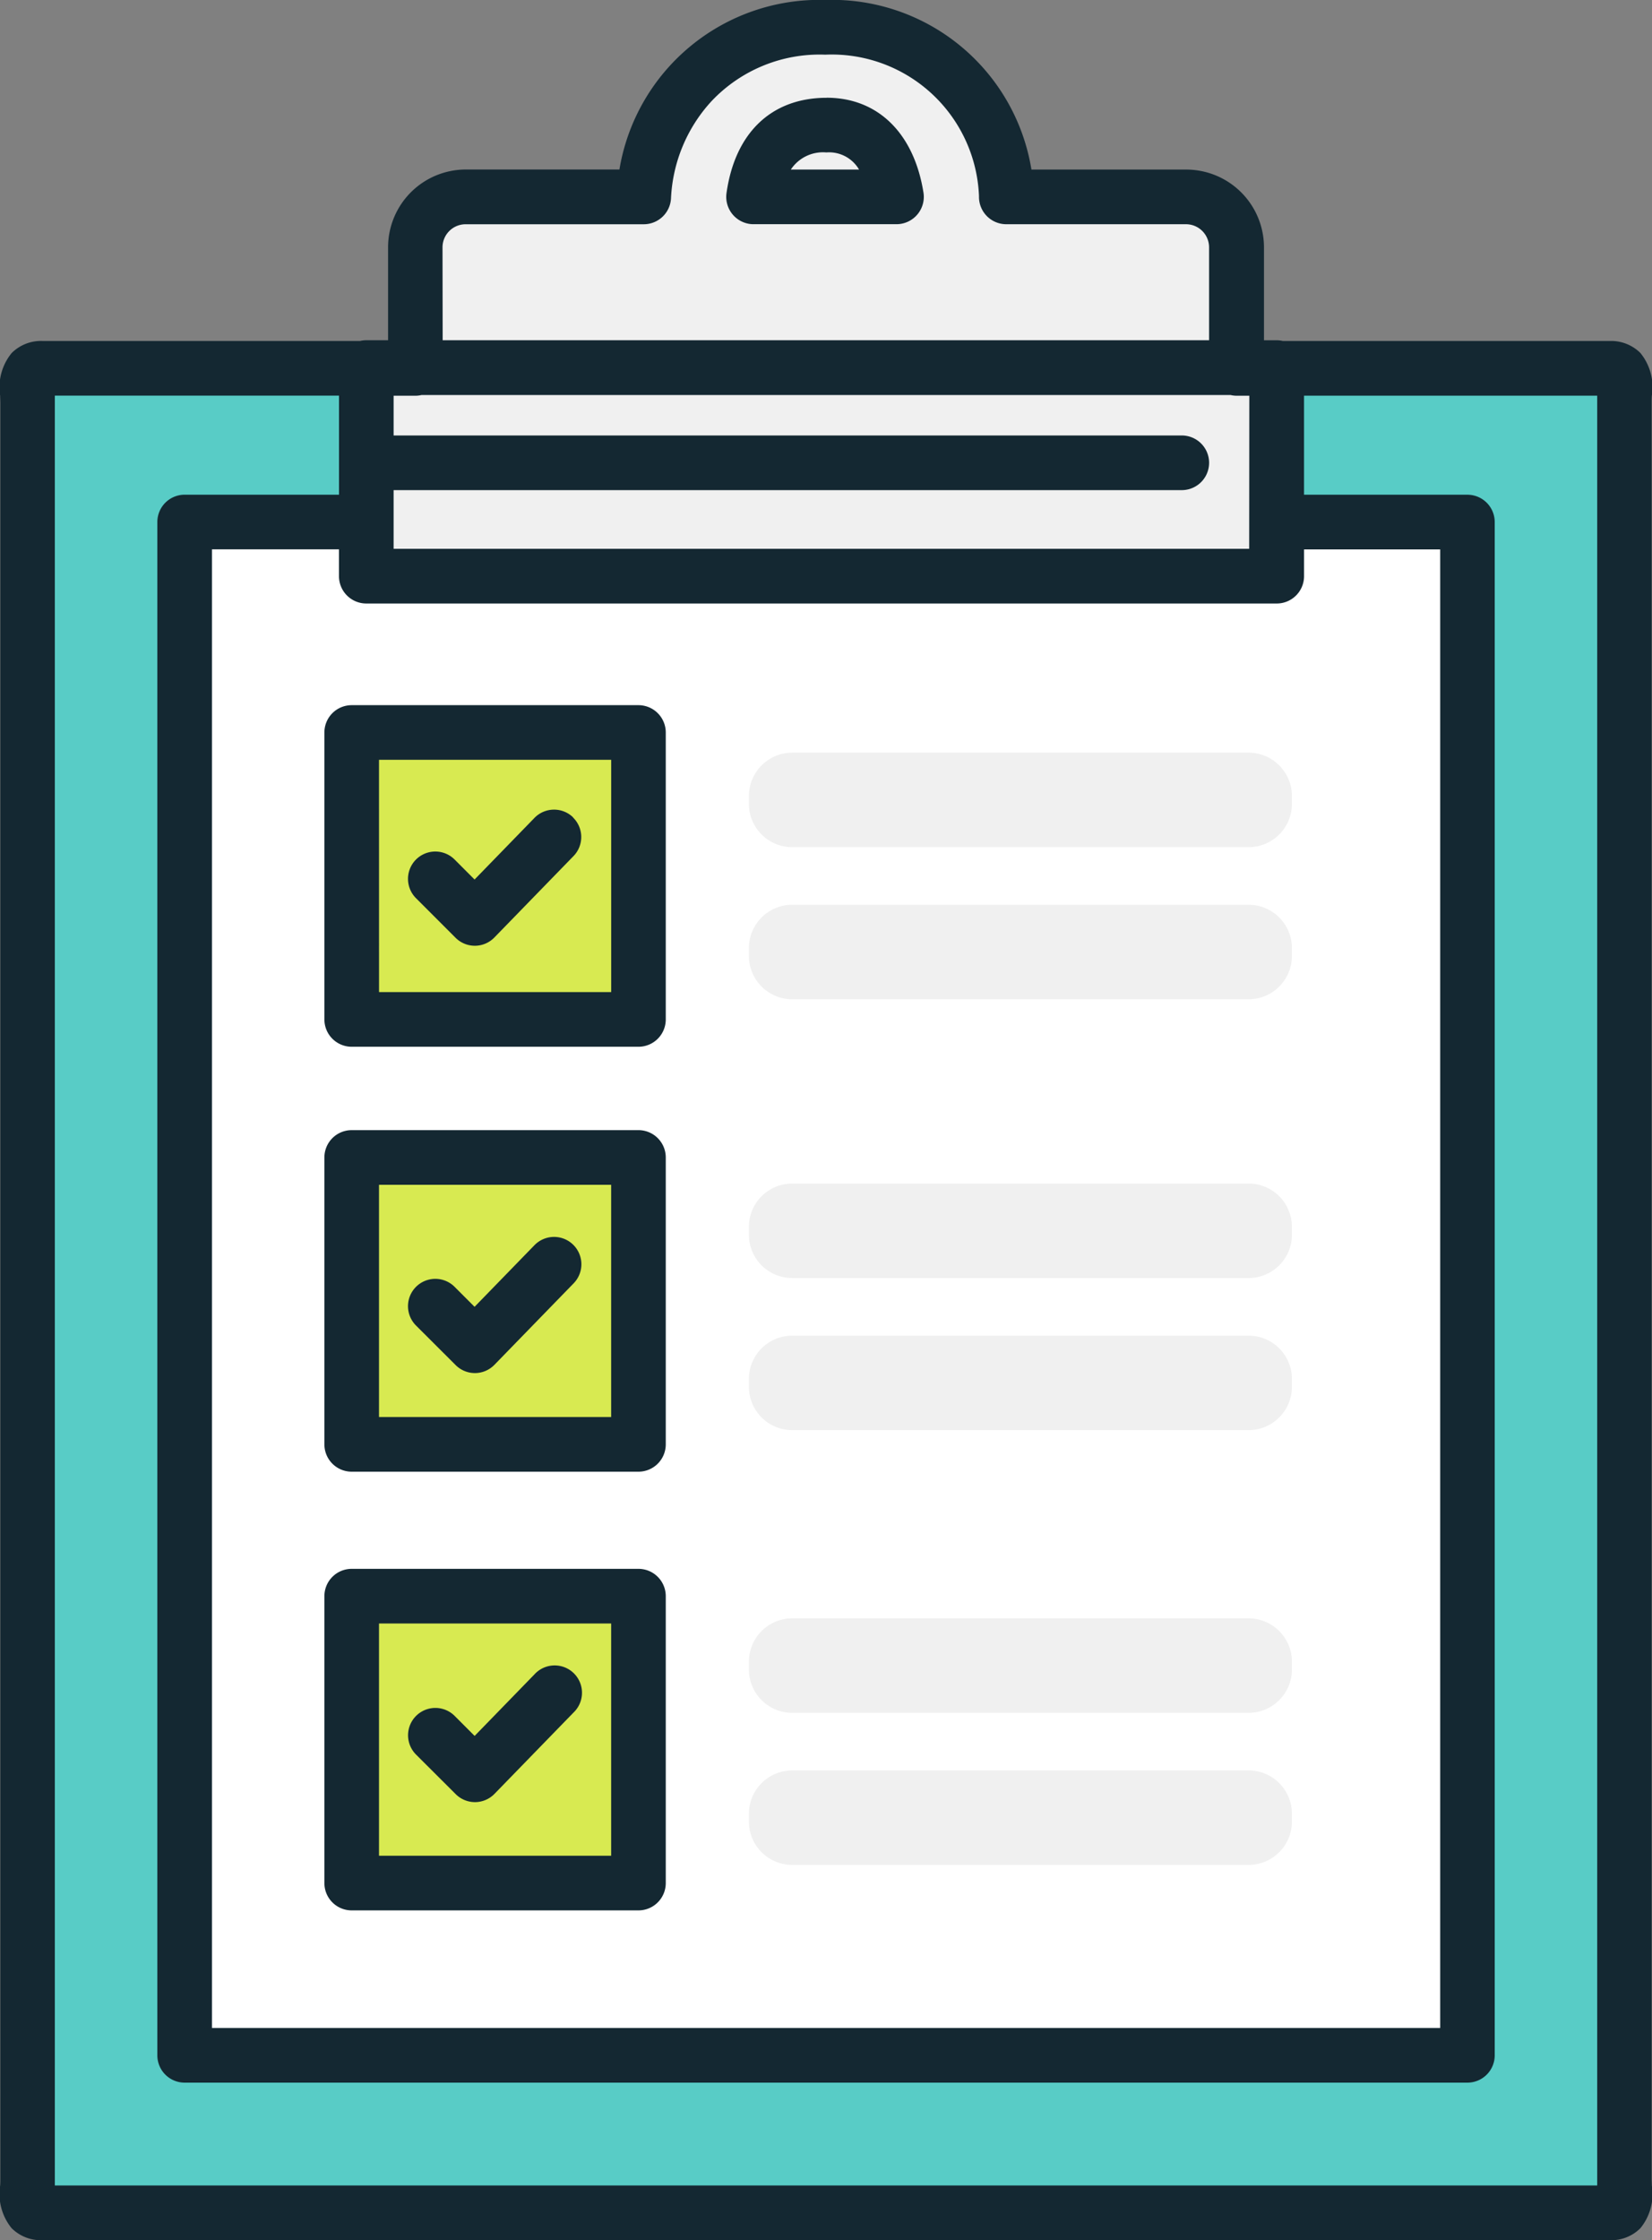
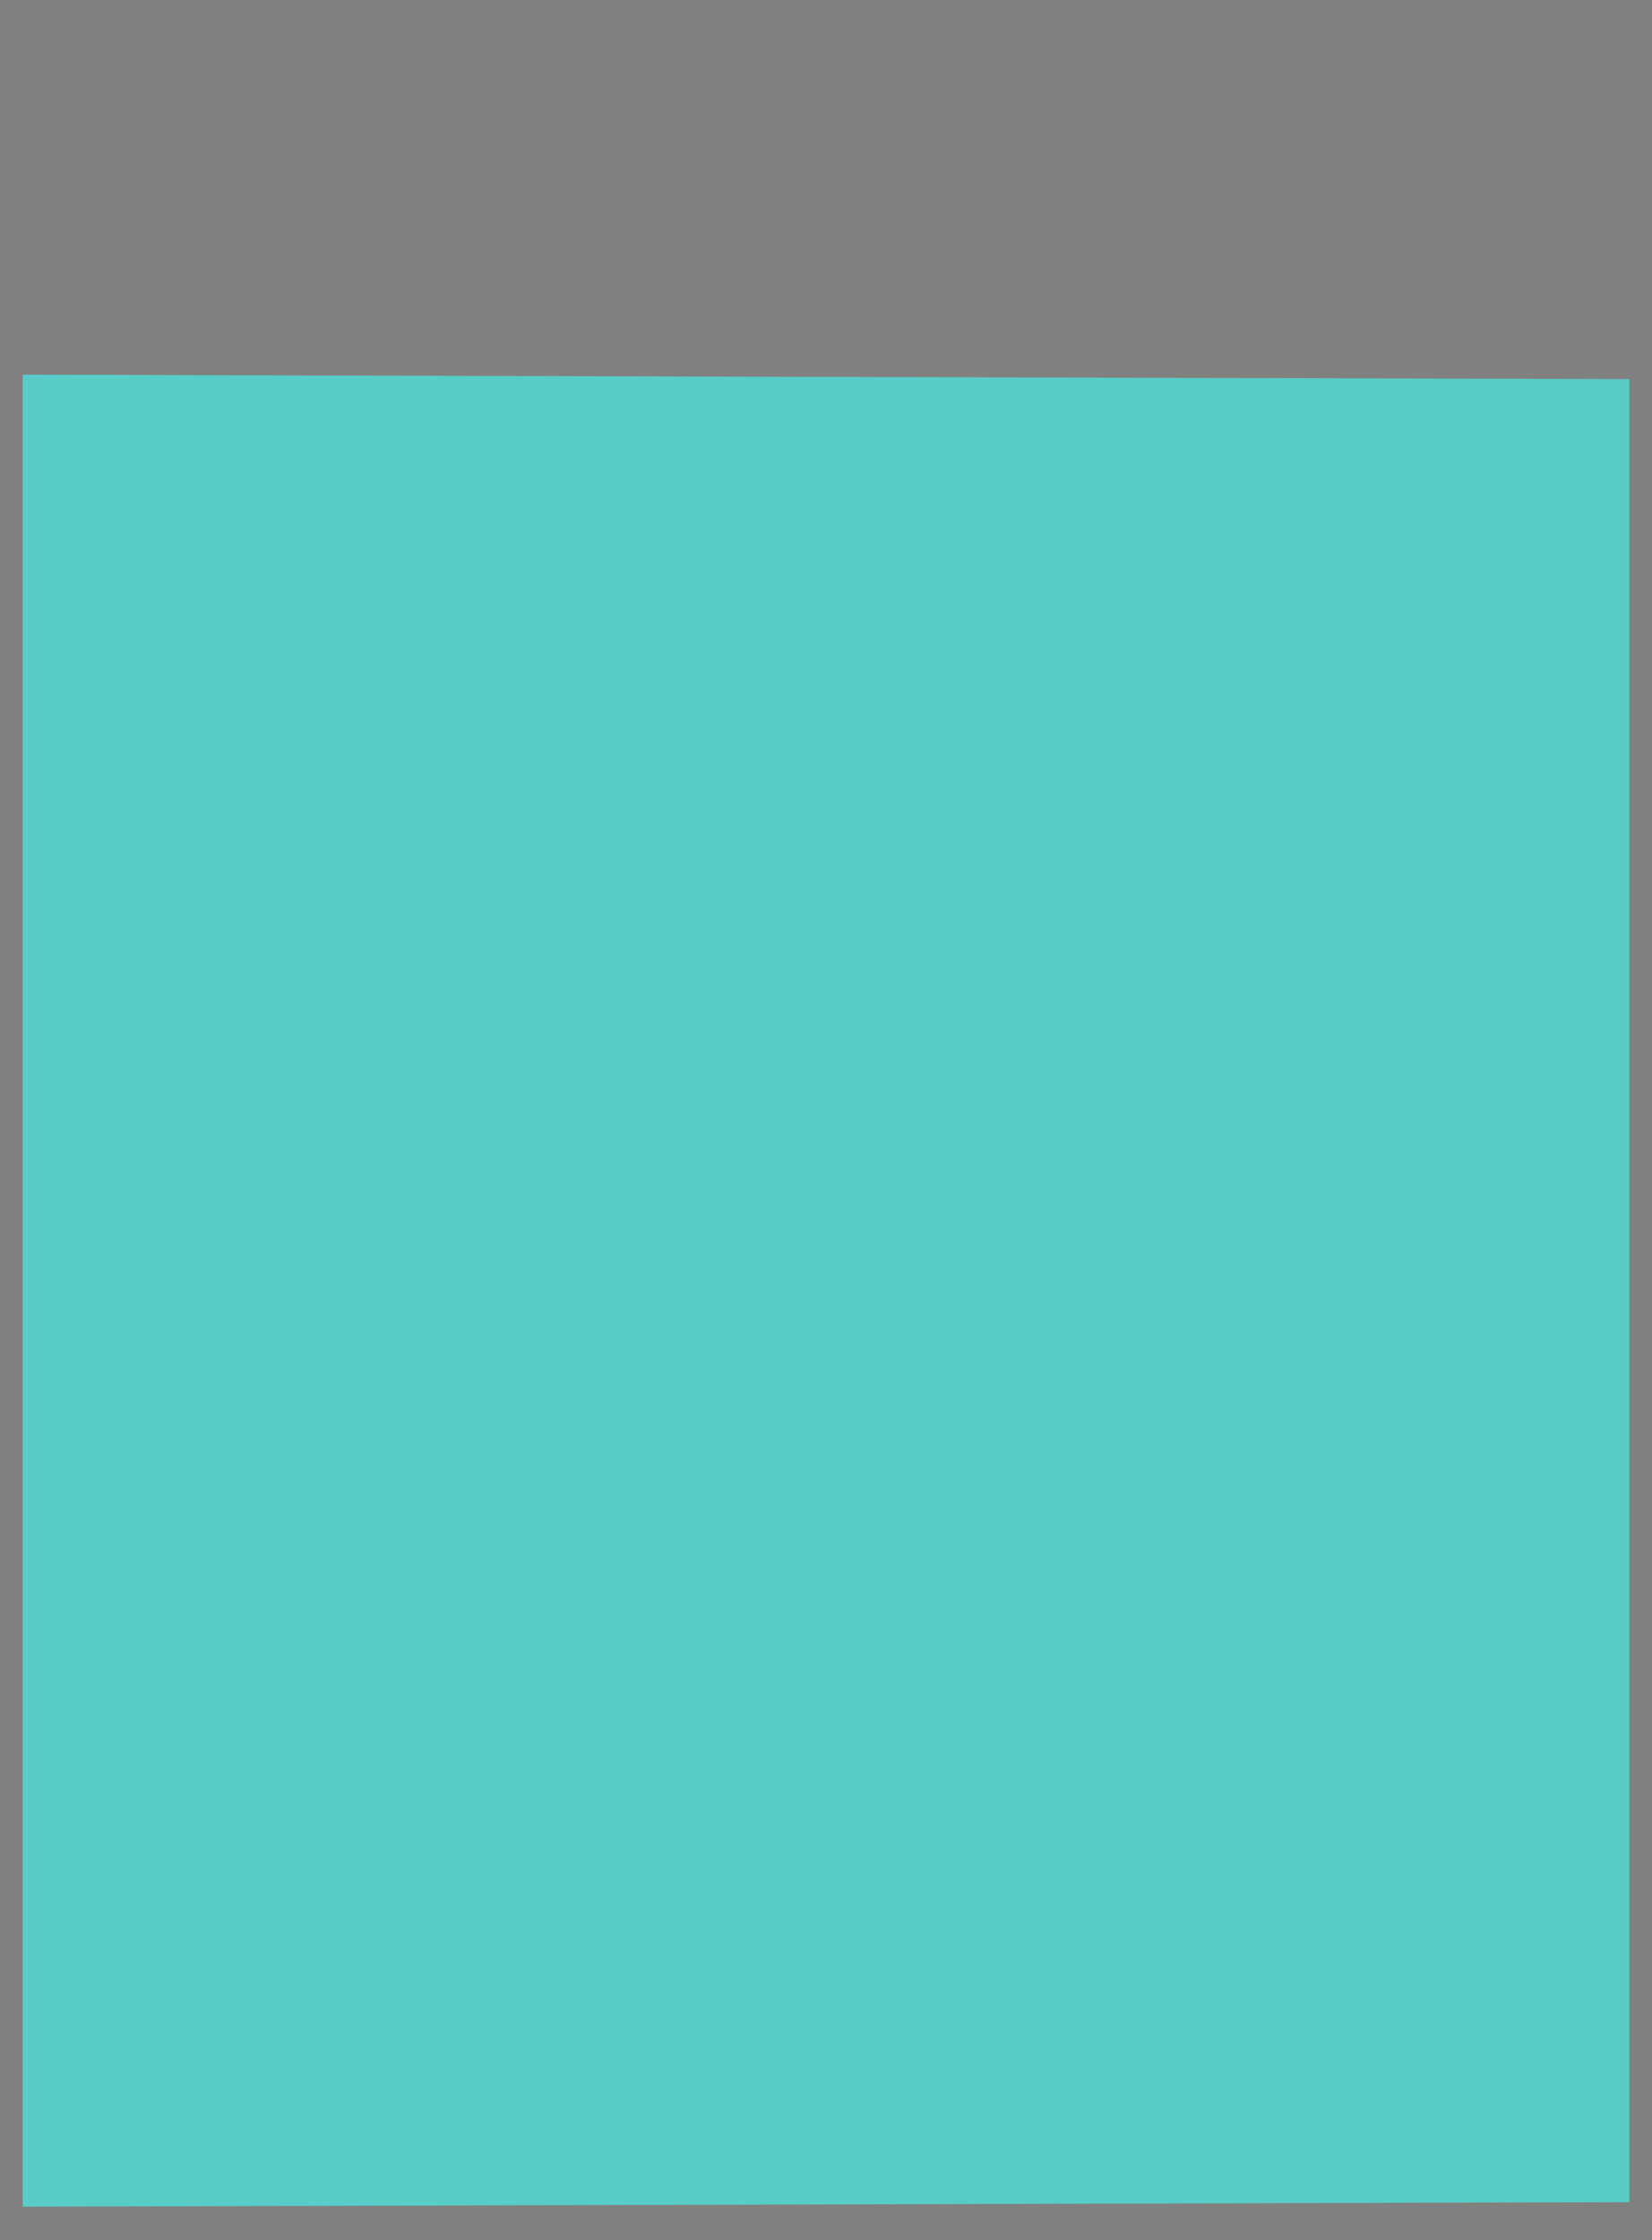
<svg xmlns="http://www.w3.org/2000/svg" width="56.319" height="76.328" viewBox="0 0 56.319 76.328">
  <rect x="0" y="0" width="56.319" height="76.328" fill="#808080" stroke="none" />
  <defs>
    <clipPath id="clip-path">
-       <rect id="長方形_851" data-name="長方形 851" width="56.319" height="76.328" fill="none" />
-     </clipPath>
+       </clipPath>
  </defs>
  <g id="icon_note" transform="translate(-14.565 -1076.549)">
    <path id="パス_1970" data-name="パス 1970" d="M681.815,1048.9v62.116l-54.777.155v-62.423Z" transform="translate(-611.702 40.567)" fill="#58ccc6" />
    <g id="グループ_781" data-name="グループ 781" transform="translate(14.565 1076.549)">
      <g id="グループ_780" data-name="グループ 780" clip-path="url(#clip-path)">
-         <path id="パス_1971" data-name="パス 1971" d="M676.906,1055.635a1.447,1.447,0,0,1,1.436,1.458h0v49.328a1.447,1.447,0,0,1-1.435,1.459H636.048a1.447,1.447,0,0,1-1.436-1.458h0v-49.329a1.447,1.447,0,0,1,1.435-1.459h40.859Z" transform="translate(-628.318 -1037.847)" fill="#fff" />
        <path id="パス_1972" data-name="パス 1972" d="M672.794,1044.287v-3.632a1.718,1.718,0,0,0-1.718-1.718H664.95a6.194,6.194,0,0,0-12.361,0h-6.078a1.718,1.718,0,0,0-1.718,1.718v3.632h-1.63v7.358h31.259v-7.358Z" transform="translate(-630.633 -1031.761)" fill="#f0f0f0" />
        <rect id="長方形_848" data-name="長方形 848" width="9.794" height="9.794" transform="translate(11.978 39.431)" fill="#d8ea51" />
-         <rect id="長方形_849" data-name="長方形 849" width="9.794" height="9.794" transform="translate(11.978 24.952)" fill="#d8ea51" />
        <rect id="長方形_850" data-name="長方形 850" width="9.794" height="9.794" transform="translate(11.978 53.977)" fill="#d8ea51" />
-         <path id="パス_1973" data-name="パス 1973" d="M678.026,1084.312H662.468a1.477,1.477,0,0,1-1.477-1.477v-.266a1.477,1.477,0,0,1,1.477-1.477h15.558a1.477,1.477,0,0,1,1.477,1.477v.266a1.477,1.477,0,0,1-1.477,1.477m1.477,3.705v-.265a1.477,1.477,0,0,0-1.477-1.477H662.468a1.477,1.477,0,0,0-1.477,1.477v.265a1.477,1.477,0,0,0,1.477,1.477h15.558a1.477,1.477,0,0,0,1.477-1.477m0-19.863v-.266a1.477,1.477,0,0,0-1.477-1.477H662.468a1.477,1.477,0,0,0-1.477,1.477v.266a1.477,1.477,0,0,0,1.477,1.477h15.558a1.477,1.477,0,0,0,1.477-1.477m0,5.182v-.266a1.477,1.477,0,0,0-1.477-1.477H662.468a1.477,1.477,0,0,0-1.477,1.477v.266a1.477,1.477,0,0,0,1.477,1.477h15.558a1.477,1.477,0,0,0,1.477-1.477m0,24.313v-.266a1.477,1.477,0,0,0-1.477-1.476H662.468a1.477,1.477,0,0,0-1.477,1.476v.266a1.477,1.477,0,0,0,1.477,1.477h15.558a1.477,1.477,0,0,0,1.477-1.477m0,5.182v-.266a1.477,1.477,0,0,0-1.477-1.477H662.468a1.477,1.477,0,0,0-1.477,1.477v.266a1.477,1.477,0,0,0,1.477,1.477h15.558a1.477,1.477,0,0,0,1.477-1.477" transform="translate(-635.46 -1040.765)" fill="#f0f0f0" />
-         <path id="パス_1974" data-name="パス 1974" d="M682.282,1105.446v-60.461c0-.091,0-.179.006-.263a1.842,1.842,0,0,0-.39-1.452,1.412,1.412,0,0,0-1.055-.409H669.708a.931.931,0,0,0-.211-.025h-.432v-3.166a2.652,2.652,0,0,0-2.649-2.65h-5.279a6.887,6.887,0,0,0-6.993-5.78h-.053a6.911,6.911,0,0,0-7,5.778h-5.238a2.652,2.652,0,0,0-2.649,2.649v3.168h-.742a.93.93,0,0,0-.211.025H627.425a1.413,1.413,0,0,0-1.055.413,1.84,1.84,0,0,0-.391,1.452c0,.085.006.172.006.263v60.46c0,.091,0,.179-.006.263a1.846,1.846,0,0,0,.391,1.452,1.412,1.412,0,0,0,1.055.409h53.419a1.409,1.409,0,0,0,1.054-.409,1.843,1.843,0,0,0,.39-1.452c0-.085-.006-.172-.006-.263m-43.821-53.643H669.5a.931.931,0,0,0,.931-.931v-.912h4.641v50.38H633.2v-50.382h4.33v.912a.931.931,0,0,0,.93.933h0m30.1-1.863H639.393v-2h26.87a.931.931,0,0,0,0-1.862h-26.87v-1.354h.742a.939.939,0,0,0,.211-.025h27.578a.938.938,0,0,0,.211.025h.43Zm-27.5-10.272a.788.788,0,0,1,.787-.787h6.073a.931.931,0,0,0,.93-.894,5.242,5.242,0,0,1,1.381-3.3,5.065,5.065,0,0,1,3.853-1.585h.041a5.024,5.024,0,0,1,5.224,4.816c0,.016,0,.032,0,.048a.931.931,0,0,0,.931.914h6.126a.788.788,0,0,1,.787.787v3.166H641.065Zm39.36,66.038H627.843c0-.085,0-.172,0-.262v-60.461c0-.09,0-.177,0-.262h9.688v3.375h-5.262a.931.931,0,0,0-.931.931v52.244a.931.931,0,0,0,.931.931H676a.931.931,0,0,0,.931-.931V1049.03a.931.931,0,0,0-.931-.931H670.43v-3.375h9.995c0,.085,0,.172,0,.262v60.46c0,.09,0,.177,0,.262m-26.271-71.134h-.022c-1.862.011-3.1,1.194-3.39,3.245a.931.931,0,0,0,.79,1.053.9.9,0,0,0,.131.009h4.874a.932.932,0,0,0,.931-.931.908.908,0,0,0-.012-.147c-.322-2.024-1.556-3.231-3.3-3.231m-1.221,2.447a1.313,1.313,0,0,1,1.211-.583,1.182,1.182,0,0,1,1.114.583Zm-5.195,32.73h-9.776a.931.931,0,0,0-.931.931v9.776a.931.931,0,0,0,.931.931h9.776a.932.932,0,0,0,.931-.931v-9.776a.932.932,0,0,0-.931-.931m-.931,9.776h-7.914v-7.914h7.914Zm-9.776-23.324v9.776a.931.931,0,0,0,.931.931h9.776a.931.931,0,0,0,.931-.931V1056.2a.932.932,0,0,0-.931-.931h-9.776a.931.931,0,0,0-.931.931m1.862.931h7.915v7.914h-7.914Zm8.845,27.566h-9.776a.931.931,0,0,0-.931.931v9.776a.931.931,0,0,0,.931.931h9.776a.932.932,0,0,0,.931-.931v-9.776a.932.932,0,0,0-.931-.931m-.931,9.776h-7.914v-7.914h7.914Zm-6.653-18.067a.931.931,0,0,1,1.317-1.317l.68.68,2.042-2.1a.931.931,0,0,1,1.335,1.3l-2.7,2.776a.932.932,0,0,1-.661.282h-.006a.931.931,0,0,1-.656-.273Zm5.353-17.31a.931.931,0,0,1,.019,1.313l-2.7,2.776a.931.931,0,0,1-.661.282h-.007a.931.931,0,0,1-.656-.273l-1.348-1.348a.931.931,0,1,1,1.317-1.317l.68.681,2.042-2.1a.932.932,0,0,1,1.316-.019m-5.353,31.935a.931.931,0,0,1,1.317-1.317l.68.681,2.042-2.1a.931.931,0,0,1,1.373,1.259c-.012.013-.025.026-.038.039l-2.7,2.776a.932.932,0,0,1-.661.282h-.006a.931.931,0,0,1-.656-.273Z" transform="translate(-625.974 -1031.242)" fill="#142832" />
      </g>
    </g>
  </g>
</svg>